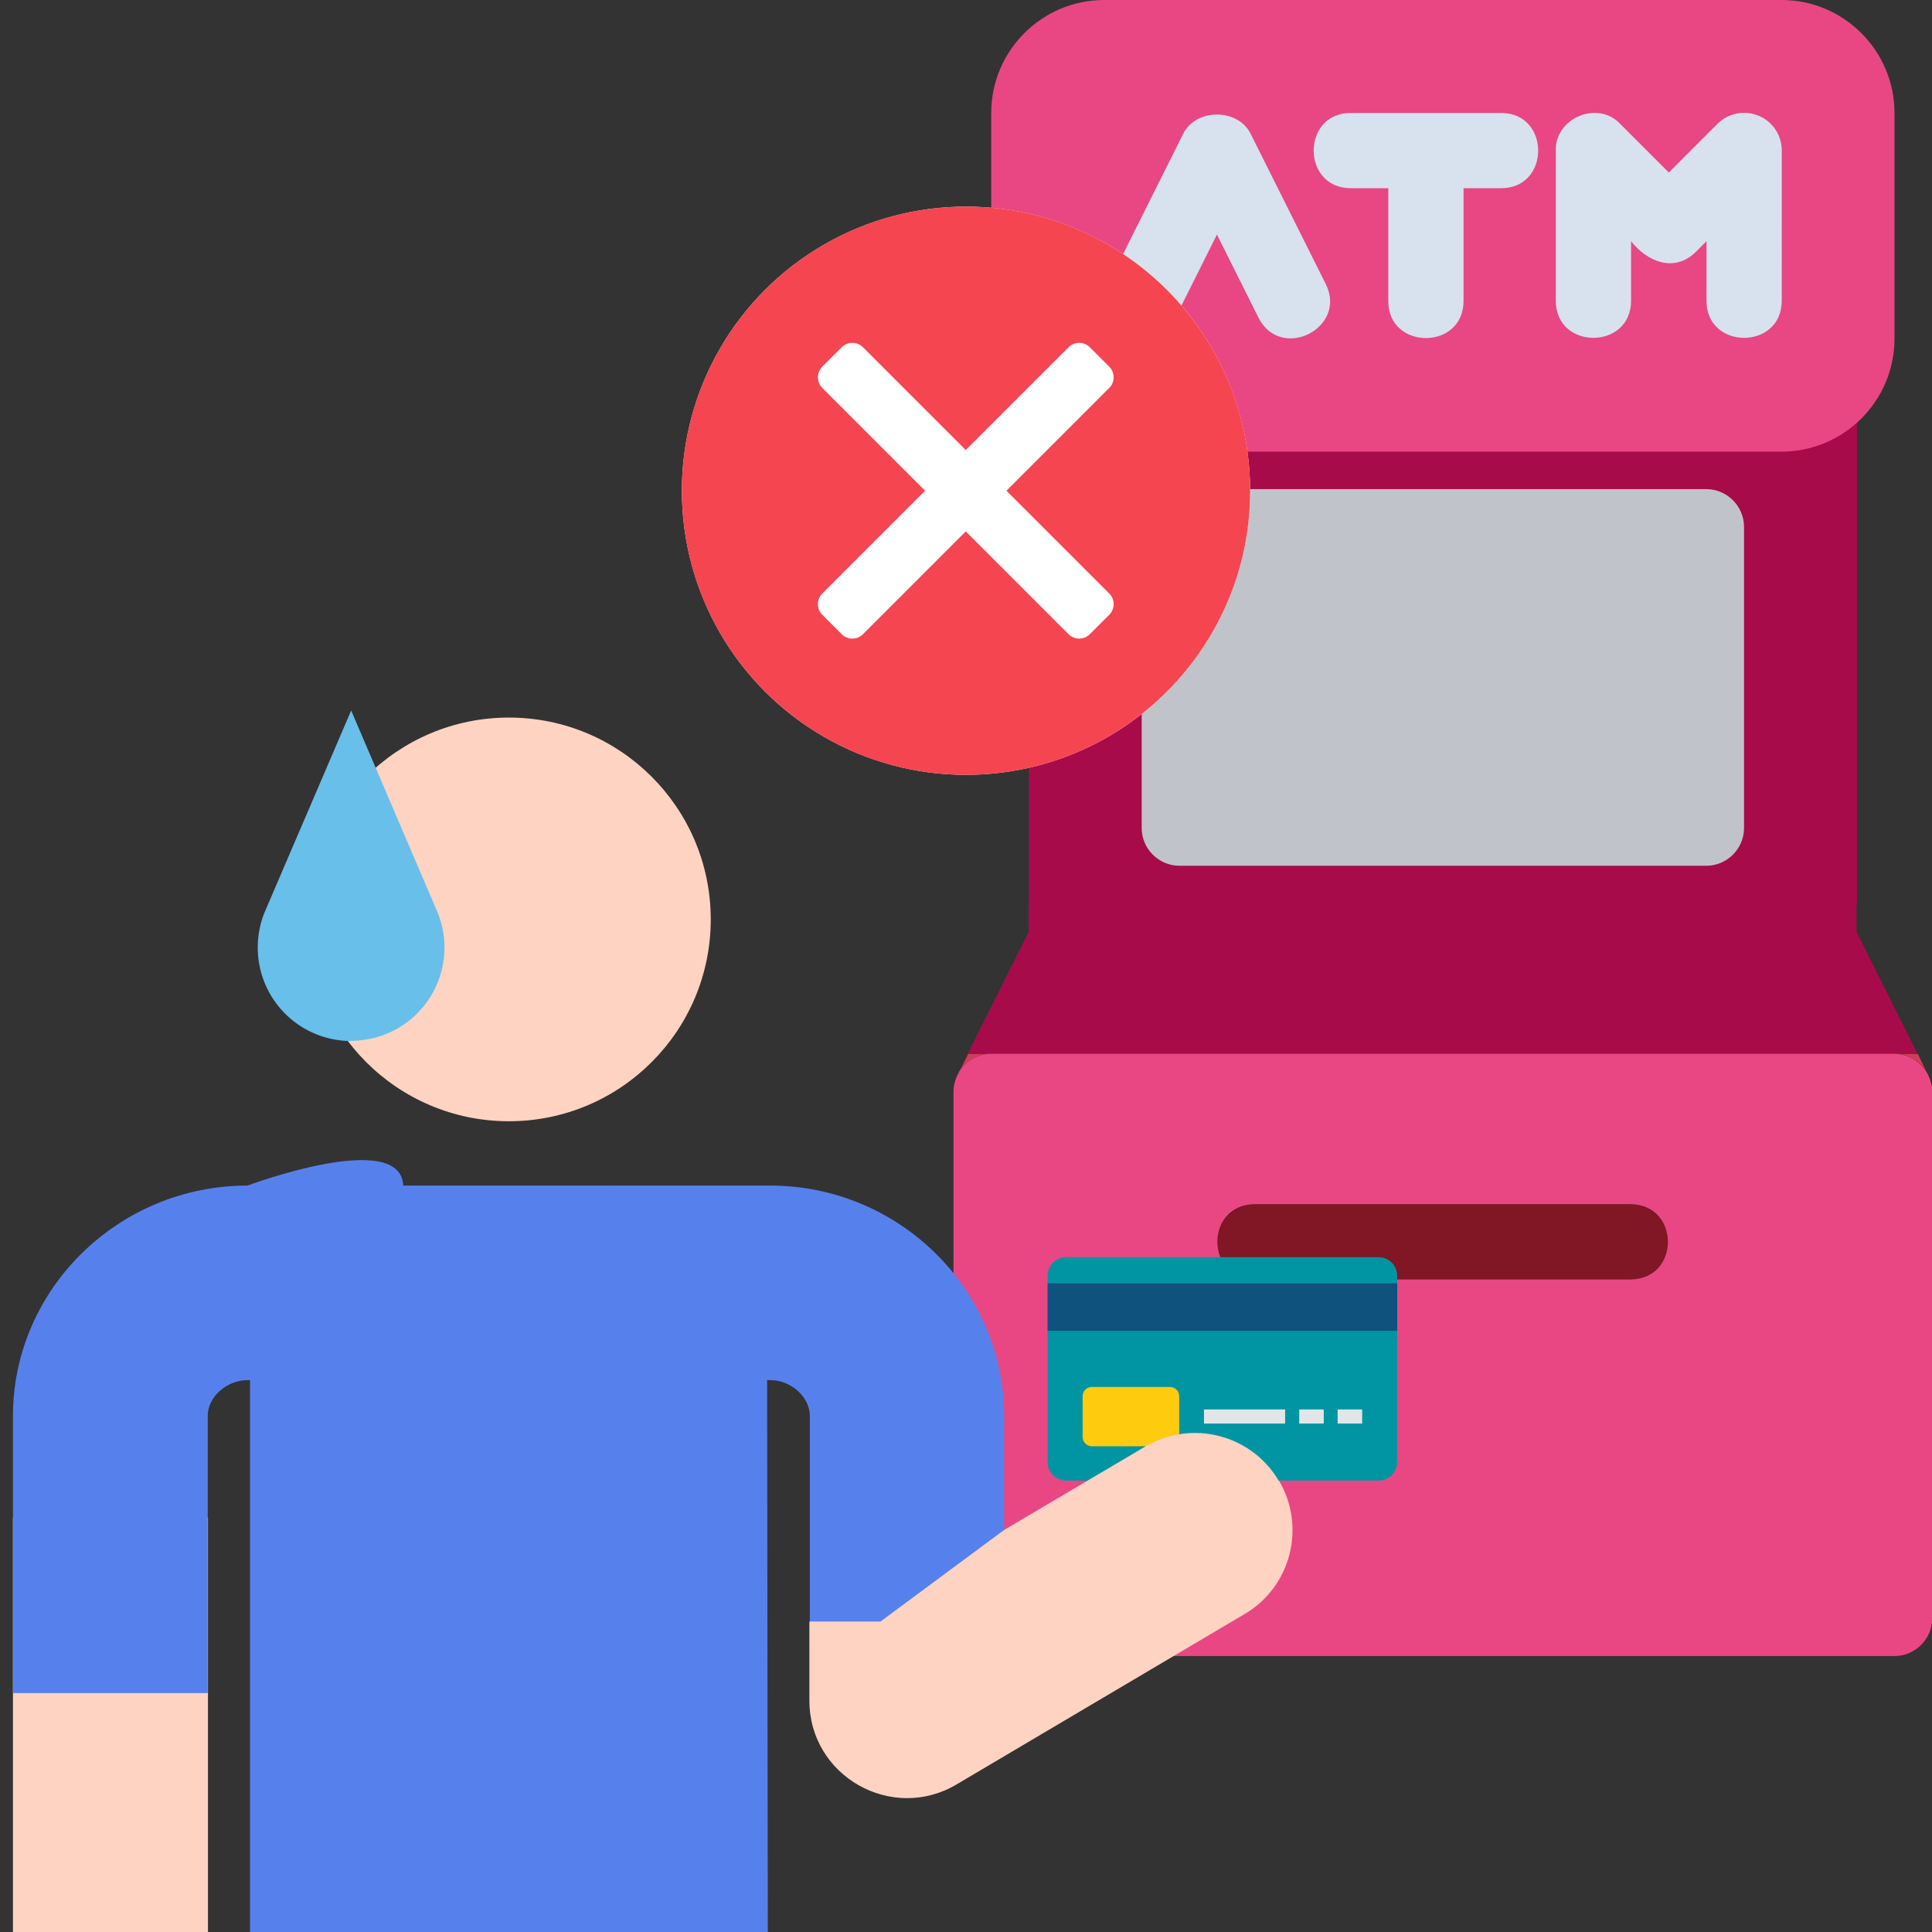
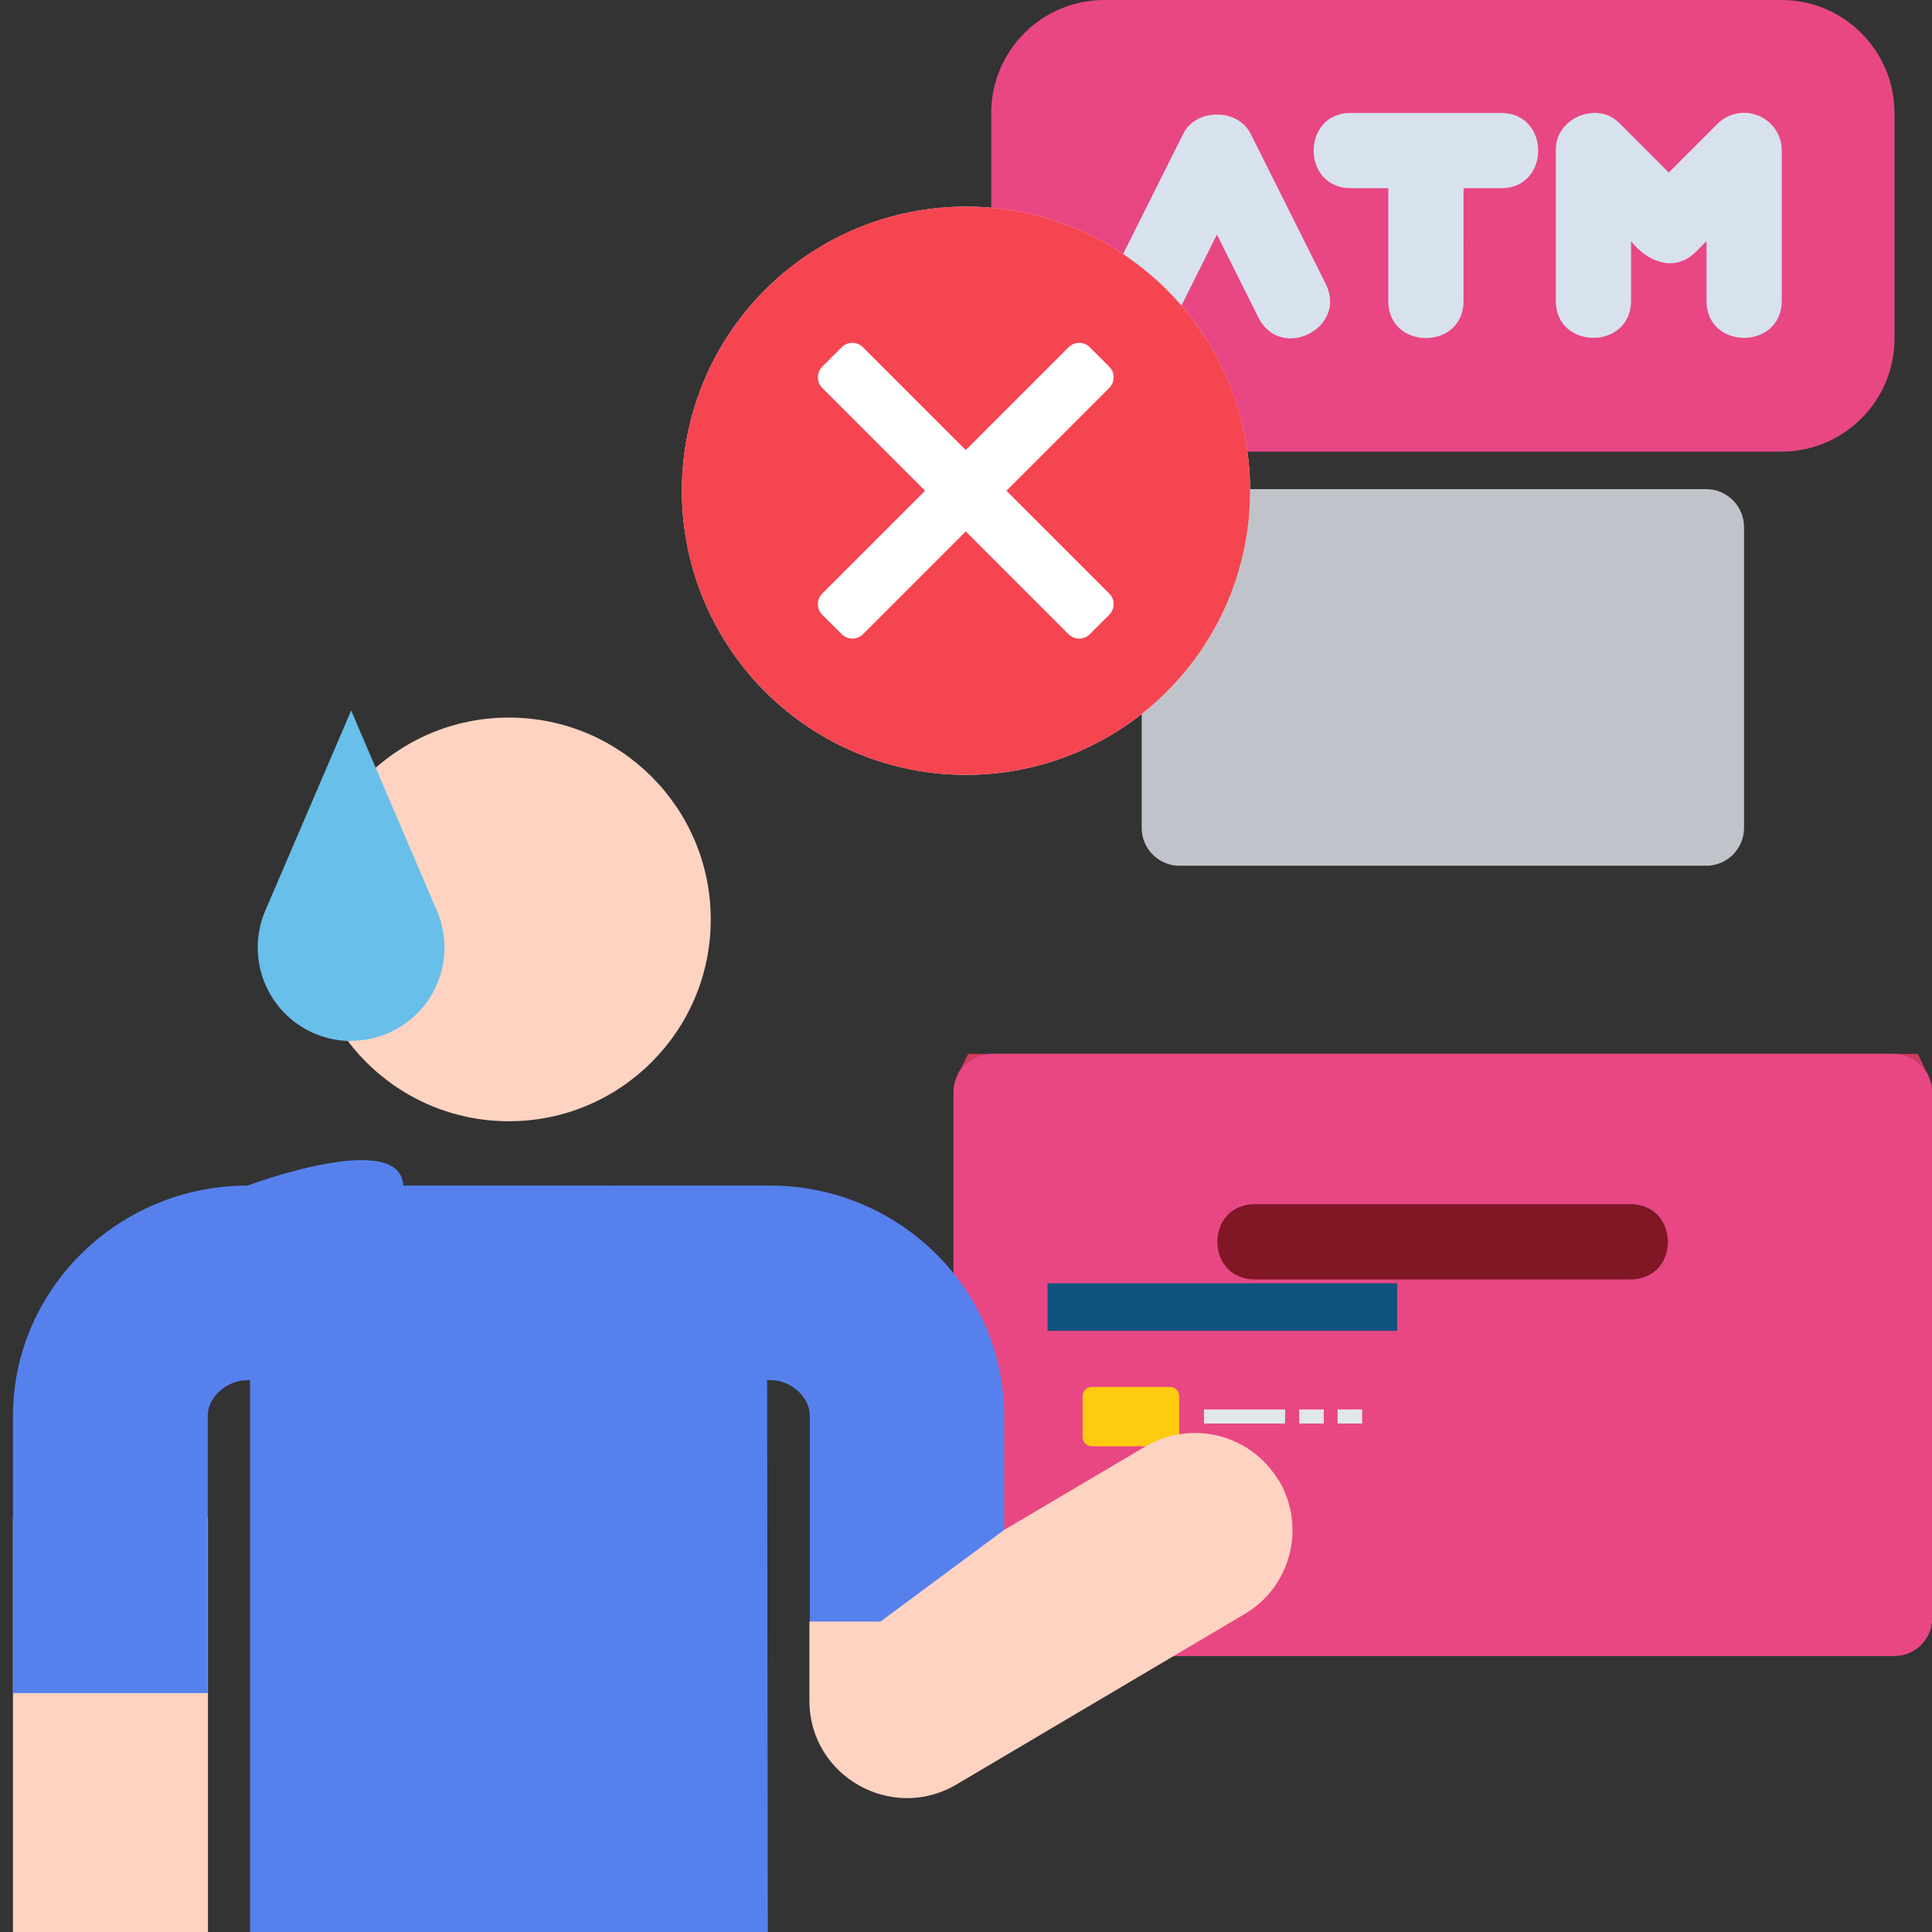
<svg xmlns="http://www.w3.org/2000/svg" data-name="Capa 1" viewBox="0 0 85 85">
  <rect x="0" y="0" width="85" height="85" fill="#333333" stroke="none" />
  <defs>
    <clipPath id="a">
      <path fill="none" d="M0 0h85v85H0z" />
    </clipPath>
  </defs>
-   <path d="M84.37 46.36H42.58L45.26 41v-1.26h36.42V41l2.68 5.36Zm-2.68-6.62H45.27V18.22c0-.91.75-1.66 1.66-1.66h33.11c.91 0 1.66.75 1.66 1.66v21.52Z" fill="#a80b4a" />
  <path d="M42.58 46.36h1.03c-.56 0-1.08.3-1.37.73l.35-.73Zm30.83 8.28c0 .91-.75 1.66-1.66 1.66H55.19c-.91 0-1.66-.75-1.66-1.66s.75-1.66 1.66-1.66h16.56c.91 0 1.66.75 1.66 1.66Zm11.31-7.55c-.3-.43-.81-.73-1.37-.73h1.03l.35.73Z" />
  <path d="M78.38 0h-29.8c-2.74 0-4.97 2.23-4.97 4.97v9.93c0 2.74 2.23 4.97 4.97 4.97h29.8c2.74 0 4.97-2.23 4.97-4.97V4.97c0-2.74-2.23-4.97-4.97-4.97Z" fill="#e84783" />
  <path d="M75.07 21.52H51.89c-.91 0-1.66.75-1.66 1.66v13.25c0 .91.75 1.66 1.66 1.66h23.18c.91 0 1.66-.75 1.66-1.66V23.18c0-.91-.75-1.66-1.66-1.66Z" fill="#c0c4ca" />
  <path d="M66.04 4.97h-6.62c-2.16 0-2.17 3.3 0 3.31h1.66v4.97c0 2.16 3.3 2.17 3.31 0V8.28h1.66c2.16 0 2.17-3.3 0-3.31Zm-11.02.91c-.56-1.12-2.4-1.12-2.96 0l-3.31 6.62c-.41.82-.08 1.81.74 2.22.82.41 1.81.08 2.22-.74l1.83-3.66 1.83 3.66c.99 1.94 3.92.45 2.96-1.48l-3.31-6.62Zm22.34-.79c-.62-.26-1.33-.11-1.8.36l-2.14 2.14-2.14-2.14c-.98-1.05-2.87-.26-2.83 1.17v6.62c0 2.16 3.3 2.17 3.31 0v-2.63c.71.91 1.9 1.39 2.83.49l.49-.49v2.63c0 2.16 3.3 2.17 3.31 0V6.62c0-.67-.4-1.27-1.02-1.53Z" fill="#d7e2ee" />
  <path d="M73.41 54.64c0 .91-.75 1.66-1.66 1.66H55.19c-.91 0-1.66-.75-1.66-1.66s.75-1.66 1.66-1.66h16.56c.91 0 1.66.75 1.66 1.66Z" fill="#811624" />
  <path d="M84.95 47.63c-.17-.72-.83-1.27-1.61-1.27H43.6c-.56 0-1.08.3-1.37.73-.16.29-.28.59-.28.93V71.2c0 .91.75 1.66 1.66 1.66h39.74c.91 0 1.66-.75 1.66-1.66V48.02c0-.13-.02-.26-.05-.38Zm-13.2 8.66H55.19c-2.17-.04-2.18-3.27 0-3.31h16.56c2.17.04 2.18 3.27 0 3.31Z" fill="#e84783" />
  <path d="M42.58 46.36h1.03c-.56 0-1.08.3-1.37.73l.35-.73Zm42.14.73c-.3-.43-.81-.73-1.37-.73h1.03l.35.73Z" fill="#ce3e5a" />
-   <path d="M60.65 65.14H46.91c-.46 0-.82-.37-.82-.82v-8.19c0-.46.37-.82.82-.82h13.74c.46 0 .82.37.82.82v8.19c0 .46-.37.82-.82.82Z" fill="#0195a3" />
  <path fill="#0f527e" d="M46.09 56.46h15.38v2.09H46.09z" />
  <path d="M52.97 62.01h3.57v.62h-3.57zm5.88 0h1.08v.62h-1.08zm-1.69 0h1.08v.62h-1.08z" fill="#e1e6e9" />
  <path d="M51.47 63.63h-3.43c-.23 0-.41-.18-.41-.41v-1.79c0-.23.18-.41.41-.41h3.43c.23 0 .41.18.41.41v1.79c0 .23-.18.41-.41.41Z" fill="#fecb0e" />
  <g clip-path="url(#a)">
    <path d="M.57 66.78v19.26c0 2.37 1.92 4.28 4.29 4.28s4.29-1.92 4.29-4.28V66.78l-3.8-2.08-4.77 2.08Z" fill="#ffd3c2" />
    <path d="M27.04 52.16h-9.31l-.04.15c-.8 3.04 1.5 6.01 4.64 6.01h.11c3.21 0 5.51-3.09 4.6-6.16Z" fill="#5681ed" />
    <circle cx="22.39" cy="40.45" r="8.88" fill="#ffd3c2" />
    <path d="m44.93 72.29-.75-4.97v-5.07c-.03-5.56-4.65-10.09-10.3-10.09h-6.84c.11 2.51-2.22 4.65-4.65 4.65-2.61 0-4.54-2.13-4.65-4.65s-6.85 0-6.85 0C5.23 52.16.6 56.69.57 62.25v12.24h8.57V62.28c0-.82.84-1.56 1.75-1.56H11v32.49h22.79l-.04-32.49h.15c.9 0 1.72.74 1.73 1.56v10h9.32Z" fill="#5681ed" />
    <path d="M56.26 65.15c-1.2-2.04-3.83-2.71-5.87-1.51l-6.21 3.67-5.44 4.03h-3.13v3.48c0 3.33 3.63 5.37 6.47 3.69l12.68-7.5c2.04-1.2 2.71-3.83 1.51-5.87Z" fill="#ffd3c2" />
  </g>
  <path d="M15.45 45.8a4.11 4.11 0 0 1-4.11-4.11c0-.56.11-1.11.33-1.62l3.78-8.81 3.77 8.81a4.1 4.1 0 0 1-3.78 5.72Z" fill="#68bfea" />
  <circle cx="42.5" cy="21.59" r="12.5" fill="#fff" />
  <path d="M42.5 9.09c6.9 0 12.5 5.6 12.5 12.5s-5.6 12.5-12.5 12.5S30 28.49 30 21.59s5.6-12.5 12.5-12.5Zm-6.32 17.02 4.52-4.52-4.52-4.52a.664.664 0 0 1 0-.94l.85-.85c.26-.26.68-.26.94 0l4.52 4.52 4.52-4.52c.26-.26.68-.26.94 0l.85.85c.26.26.26.68 0 .94l-4.52 4.52 4.52 4.52c.26.26.26.68 0 .94l-.85.85c-.26.26-.68.26-.94 0l-4.52-4.52-4.52 4.52c-.26.26-.68.26-.94 0l-.85-.85a.664.664 0 0 1 0-.94Z" fill="#f54550" fill-rule="evenodd" data-name="图层_1" />
</svg>